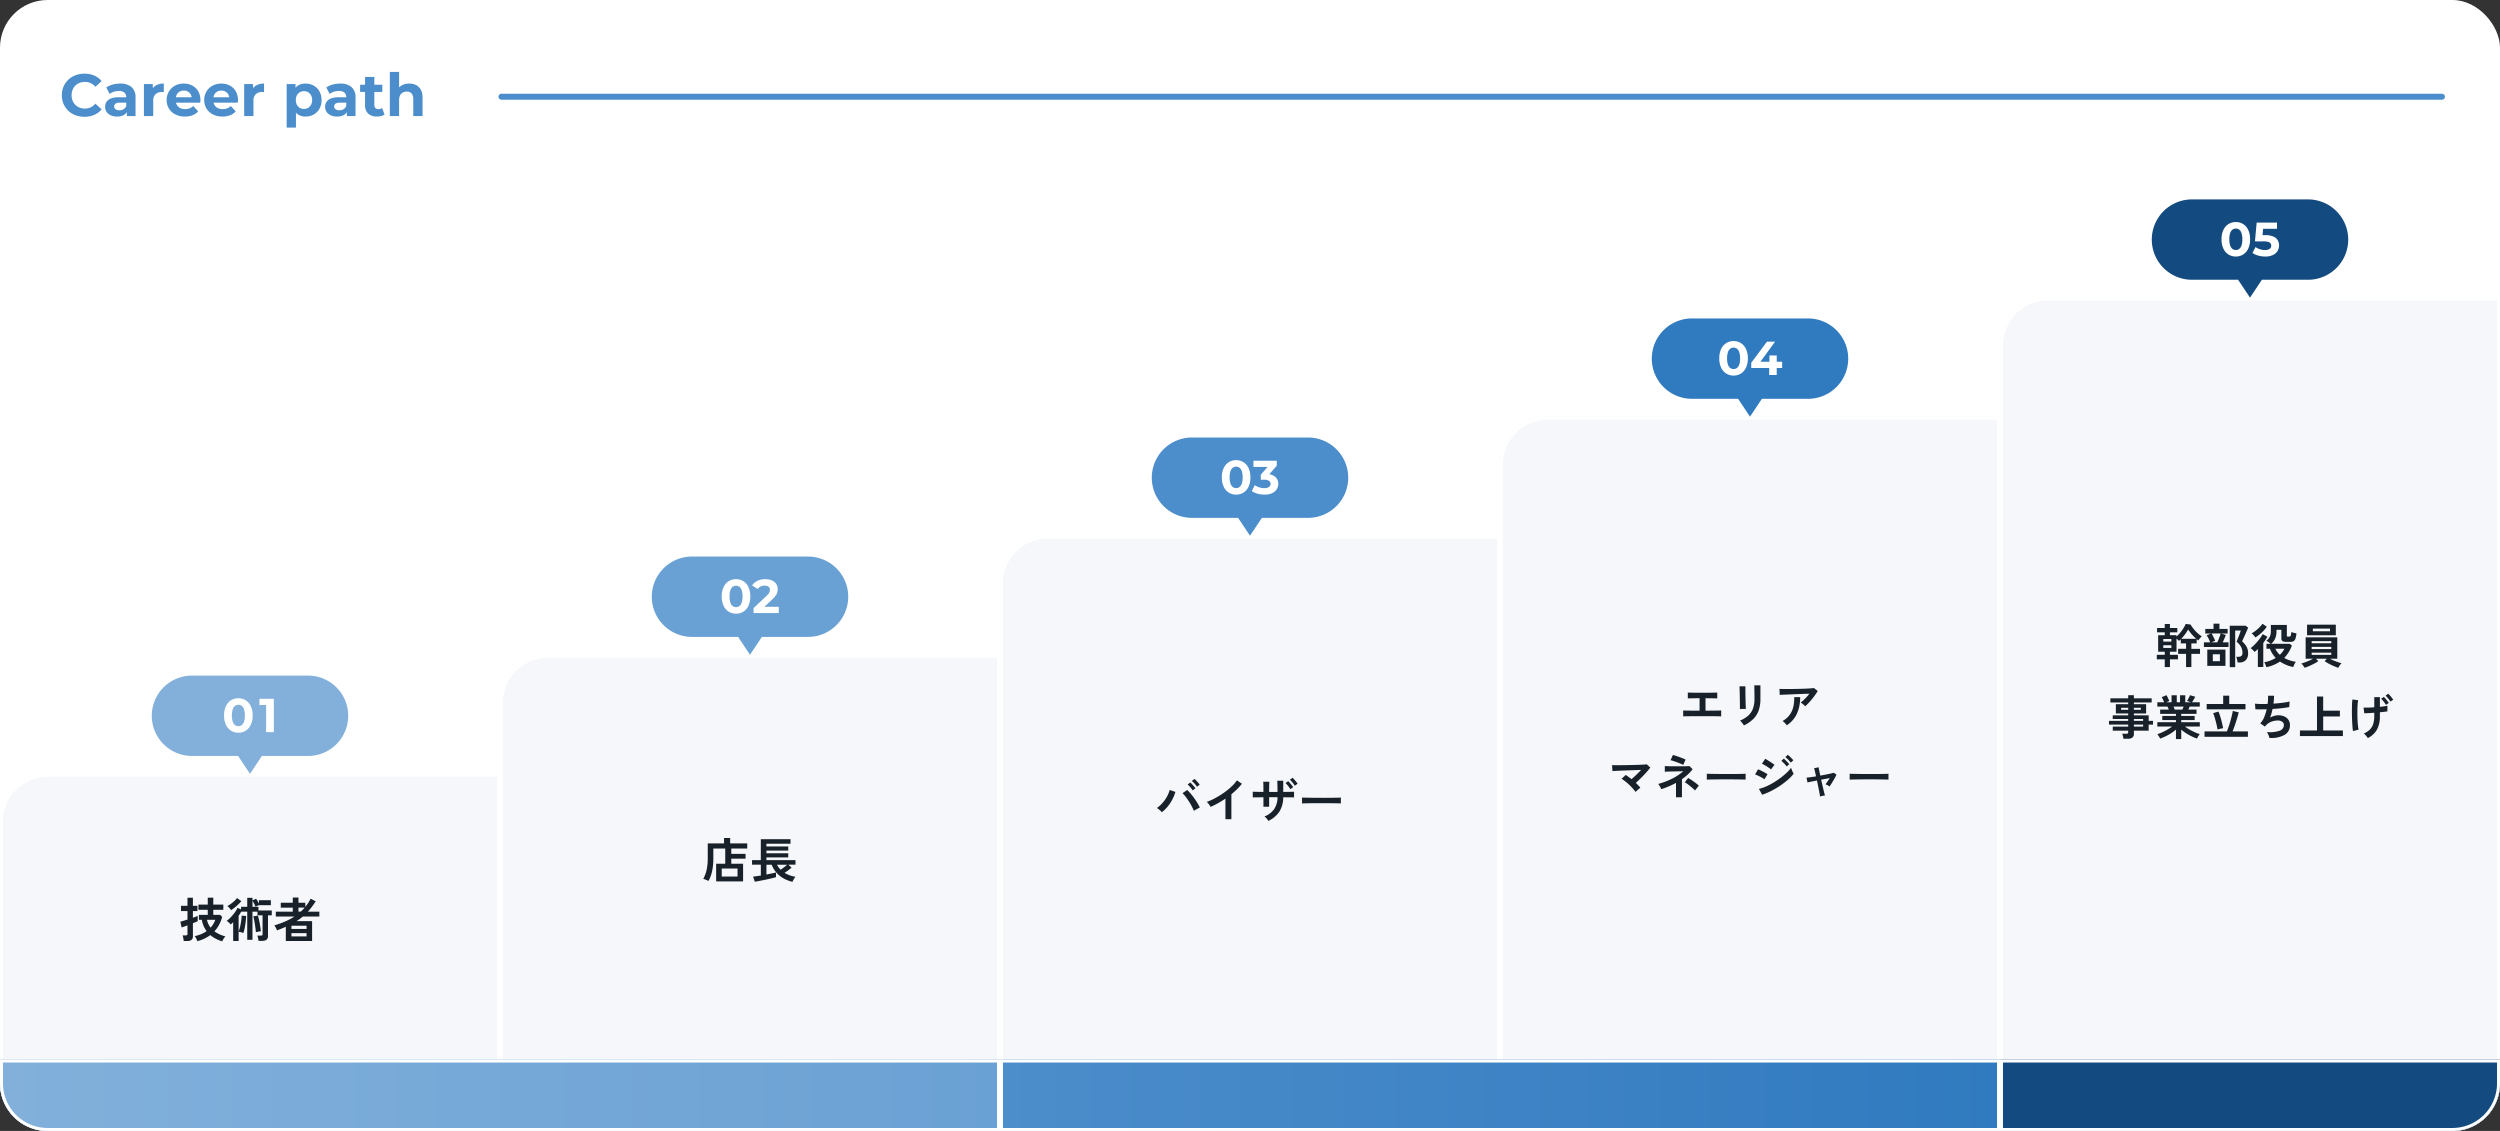
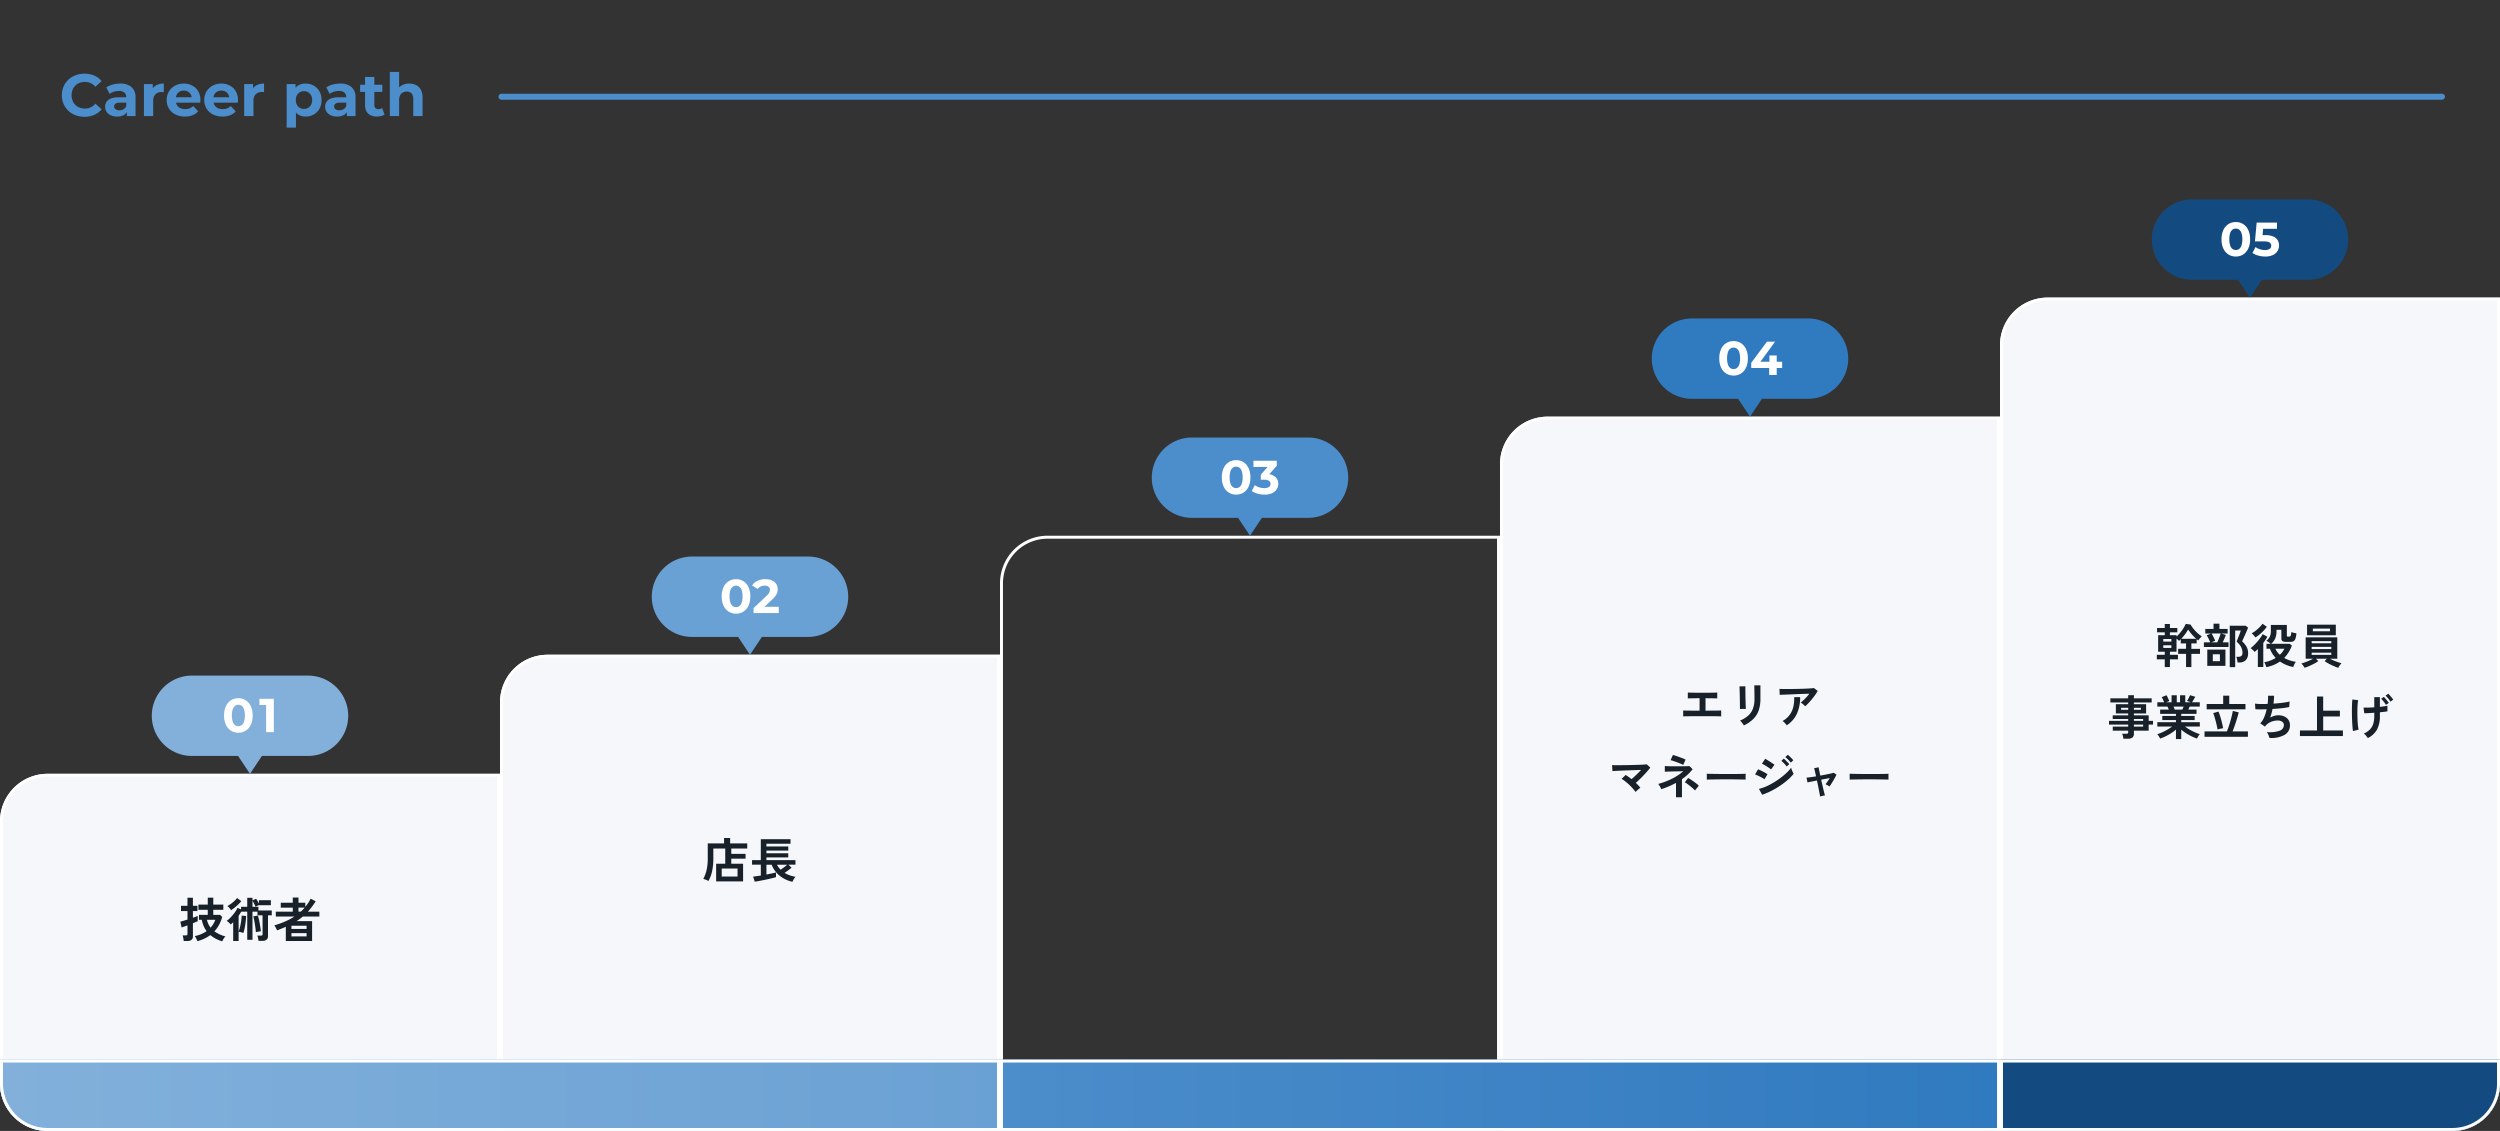
<svg xmlns="http://www.w3.org/2000/svg" width="840" height="380" viewBox="0 0 840 380">
  <rect x="0" y="0" width="840" height="380" fill="#333333" stroke="none" />
  <defs>
    <linearGradient id="a" x2="1" gradientUnits="objectBoundingBox">
      <stop offset="0" stop-color="#4c8dcb" />
      <stop offset="1" stop-color="#307abf" />
    </linearGradient>
    <linearGradient id="b" x2="1" gradientUnits="objectBoundingBox">
      <stop offset="0" stop-color="#82b0db" />
      <stop offset="1" stop-color="#6aa1d4" />
    </linearGradient>
  </defs>
  <g transform="translate(-720 -5879)">
-     <rect width="840" height="380" rx="16" transform="translate(720 5879)" fill="#fff" />
    <path d="M1408 5979h152v264a16 16 0 0 1-16 16h-152v-264a16 16 0 0 1 16-16z" fill="#f5f7fa" />
    <path data-name="bg_step-05 - アウトライン" d="M1408 5980a15 15 0 0 0-15 15v263h151a15 15 0 0 0 15-15v-263h-151m0-1h152v264a16 16 0 0 1-16 16h-152v-264a16 16 0 0 1 16-16z" fill="#fff" />
    <path d="M1240 6019h152v240h-168v-224a16 16 0 0 1 16-16z" fill="#f5f7fa" />
    <path data-name="bg_step-04 - アウトライン" d="M1240 6020a15 15 0 0 0-15 15v223h166v-238h-151m0-1h152v240h-168v-224a16 16 0 0 1 16-16z" fill="#fff" />
-     <path d="M1072 6059h152v200h-168v-184a16 16 0 0 1 16-16z" fill="#f5f7fa" />
    <path data-name="bg_step-03 - アウトライン" d="M1072 6060a15 15 0 0 0-15 15v183h166v-198h-151m0-1h152v200h-168v-184a16 16 0 0 1 16-16z" fill="#fff" />
    <path d="M904 6099h152v160H888v-144a16 16 0 0 1 16-16z" fill="#f5f7fa" />
    <path data-name="bg_step-02 - アウトライン" d="M904 6100a15 15 0 0 0-15 15v143h166v-158H904m0-1h152v160H888v-144a16 16 0 0 1 16-16z" fill="#fff" />
    <path d="M736 6139h152v120H736a16 16 0 0 1-16-16v-88a16 16 0 0 1 16-16z" fill="#f5f7fa" />
    <path data-name="bg_step-01 - アウトライン" d="M736 6140a15 15 0 0 0-15 15v88a15 15 0 0 0 15 15h151v-118H736m0-1h152v120H736a16 16 0 0 1-16-16v-88a16 16 0 0 1 16-16z" fill="#fff" />
    <g opacity=".999">
      <path data-name="bg_step-05-2" d="M1392 6235h168v8a16 16 0 0 1-16 16h-152v-24z" fill="#134b80" />
      <path data-name="bg_step-05-2 - アウトライン" d="M1393 6236v22h151a15 15 0 0 0 15-15v-7h-166m-1-1h168v8a16 16 0 0 1-16 16h-152z" fill="#fff" />
    </g>
    <g opacity=".999">
      <path data-name="bg_step-03-04" transform="translate(1056 6235)" fill="url(#a)" d="M0 0h336v24H0z" />
      <path data-name="bg_step-03-04 - アウトライン" d="M1057 6236v22h334v-22h-334m-1-1h336v24h-336z" fill="#fff" />
    </g>
    <g opacity=".999">
      <path data-name="bg_step-01-02" d="M0 0h336v24H16A16 16 0 0 1 0 8V0z" transform="translate(720 6235)" fill="url(#b)" />
      <path data-name="bg_step-01-02 - アウトライン" d="M721 6236v7a15 15 0 0 0 15 15h319v-22H721m-1-1h336v24H736a16 16 0 0 1-16-16z" fill="#fff" />
    </g>
    <path data-name="パス 531" d="M1447.36 6103.136v-2.608h-2.672v-1.52h2.672v-1.024h-2.224v-5.552h2.224v-.96h-2.592V6090h2.592v-1.328h1.74V6090h2.48v1.472h-2.48v.96h2.208v.468a13.627 13.627 0 0 0 1.252-1.332 13.647 13.647 0 0 0 1.088-1.512 10.167 10.167 0 0 0 .752-1.432l1.632.224a12.2 12.2 0 0 0 1.056 1.52 11.964 11.964 0 0 0 1.312 1.384 9.768 9.768 0 0 0 1.408 1.064 5.531 5.531 0 0 0-.648.664 6.687 6.687 0 0 0-.536.712q-.128-.1-.272-.208t-.272-.224v1.424h-1.78v1.824h2.9v1.7h-2.9v4.432h-1.788v-4.44h-2.656v-1.7h2.656v-1.816h-1.776v-1.392q-.272.272-.592.544a5.213 5.213 0 0 0-.384-.376q-.224-.2-.448-.376v4.4h-2.212v1.024h2.688v1.52h-2.688v2.608zm5.52-9.488h5.072a14.3 14.3 0 0 1-1.5-1.5 14.073 14.073 0 0 1-1.236-1.648 14.1 14.1 0 0 1-1.008 1.568 15.585 15.585 0 0 1-1.328 1.58zm-6.016 3.052h2.72v-.88h-2.72zm0-2.128h2.72v-.864h-2.72zm22.336 8.596v-13.92h5.36l.8.656q-.144.384-.424 1.032t-.6 1.36q-.32.712-.592 1.312t-.416.872a7.358 7.358 0 0 1 1.424 1.672 4.32 4.32 0 0 1 .608 2.348 3.221 3.221 0 0 1-.752 2.28 2.785 2.785 0 0 1-2.144.808h-.656a5.523 5.523 0 0 0-.08-.632q-.064-.36-.152-.7a3.968 3.968 0 0 0-.184-.568h.688q1.392 0 1.392-1.3a4.191 4.191 0 0 0-.5-2.064 6.256 6.256 0 0 0-1.488-1.728q.1-.224.3-.736t.448-1.112q.24-.6.424-1.12a6.3 6.3 0 0 0 .232-.76h-1.864v12.3zm-8.688-6.768v-1.584h2.1q-.128-.368-.336-.816t-.432-.872a5.511 5.511 0 0 0-.4-.664l1.472-.608h-1.94v-1.536h2.768v-1.776h1.984v1.776h2.752v1.536h-2.18l1.568.48q-.16.5-.456 1.192t-.584 1.288h1.952v1.584zm1.136 6.336v-5.472h6.1v5.472zm1.44-7.92h1.936q.192-.416.416-.976t.416-1.1q.192-.536.288-.888h-3.056q.192.3.432.768t.456.92a6.259 6.259 0 0 1 .312.76zm.416 6.352h2.384v-2.336h-2.388zm17.984 2q-.112-.368-.3-.864a3.12 3.12 0 0 0-.416-.784 11.087 11.087 0 0 0 2.064-.568 10.953 10.953 0 0 0 1.808-.888 8.541 8.541 0 0 1-1.144-1.456 9.288 9.288 0 0 1-.808-1.632h-1.156v-1.664h1.408a8.643 8.643 0 0 0-.688-.544 4.186 4.186 0 0 0-.768-.448 4.22 4.22 0 0 0 1.16-1.4 4.4 4.4 0 0 0 .36-1.912v-2.032h5.376v3.584a.372.372 0 0 0 .072.264.5.5 0 0 0 .328.072h.368a.637.637 0 0 0 .384-.1.757.757 0 0 0 .208-.424 9.172 9.172 0 0 0 .156-1.012 4.436 4.436 0 0 0 .8.256q.528.128.9.192a7.35 7.35 0 0 1-.344 1.8 1.511 1.511 0 0 1-.64.84 2.165 2.165 0 0 1-1.048.224h-1.36a2.328 2.328 0 0 1-1.3-.264 1 1 0 0 1-.368-.872v-2.928h-1.64v.544a6.042 6.042 0 0 1-.416 2.32 5.005 5.005 0 0 1-1.36 1.84h6.224l.72.592a11.518 11.518 0 0 1-2.576 4.16 10.451 10.451 0 0 0 1.88.824 12.76 12.76 0 0 0 2.04.488 4.315 4.315 0 0 0-.52.856 9 9 0 0 0-.376.888 12.523 12.523 0 0 1-2.384-.728 11.9 11.9 0 0 1-2.064-1.112 11.826 11.826 0 0 1-2.1 1.136 13.243 13.243 0 0 1-2.48.752zm-2.848-.048v-6.032q-.272.256-.552.5t-.552.472a3.265 3.265 0 0 0-.368-.44q-.24-.248-.5-.488a2.244 2.244 0 0 0-.488-.352 9.672 9.672 0 0 0 1.072-.9q.576-.552 1.144-1.2t1.056-1.328a10.215 10.215 0 0 0 .788-1.272l1.6.848q-.3.544-.648 1.072t-.728 1.04v8.08zm-.816-9.936a7.621 7.621 0 0 0-.568-.712 5.87 5.87 0 0 0-.7-.68 9.662 9.662 0 0 0 1.376-.9 13.23 13.23 0 0 0 1.288-1.144 8.674 8.674 0 0 0 .984-1.168l1.44 1.008a10.067 10.067 0 0 1-1.1 1.352 16.2 16.2 0 0 1-1.336 1.24 13.127 13.127 0 0 1-1.384 1.004zm8.192 5.824a6.522 6.522 0 0 0 1.536-2.032h-3.024a5.037 5.037 0 0 0 .624 1.088 6.575 6.575 0 0 0 .864.944zm19.632 4.384q-.7-.24-1.568-.616t-1.664-.808a11.567 11.567 0 0 1-1.344-.832l.768-.8h-3.664l.768.8a9.883 9.883 0 0 1-1.328.824q-.8.424-1.664.8t-1.6.616q-.112-.192-.3-.472t-.408-.544a3.146 3.146 0 0 0-.408-.424q.48-.128 1.176-.376t1.432-.568a11.233 11.233 0 0 0 1.3-.656h-2.444v-7.2h10.628v7.2h-2.448a13.038 13.038 0 0 0 1.3.624q.728.3 1.424.544t1.16.352a2.918 2.918 0 0 0-.416.448 6.794 6.794 0 0 0-.408.584q-.18.296-.292.504zm-10.48-10.944v-3.548h9.664v3.548zm1.952-1.348h5.76v-.88h-5.76zm-.4 7.936h6.592v-.736h-6.592zm0-1.952h6.592v-.736h-6.592zm0-1.952h6.592v-.7h-6.592zm-63.264 32.084a5.449 5.449 0 0 0-.152-.88 4.839 4.839 0 0 0-.264-.8h1.408a.842.842 0 0 0 .48-.1.5.5 0 0 0 .144-.424v-.5h-5.184v-1.376h5.184v-.672h-6.448v-1.248h6.448v-.64h-5.2v-1.232h5.2v-.624h-4.144v-3.12h4.144v-.576h-5.984v-1.376h5.984v-1.056h1.92v1.056h5.968v1.376h-5.968v.576h4.1v3.12h-4.1v.624h4.96v1.872h1.456v1.248h-1.456v2.048h-4.96v1.024a1.536 1.536 0 0 1-.5 1.28 2.433 2.433 0 0 1-1.528.4zm3.536-4.08h3.1v-.672h-3.1zm0-1.92h3.1v-.64h-3.1zm-4.3-3.712h2.384v-.688h-2.388zm4.3 0h2.336v-.688h-2.336zm14.128 9.824v-3.184a12.753 12.753 0 0 1-1.62 1.216 18.693 18.693 0 0 1-1.86 1.04 15.864 15.864 0 0 1-1.848.768 4.413 4.413 0 0 0-.24-.472q-.16-.28-.352-.56a2.53 2.53 0 0 0-.368-.44 13.908 13.908 0 0 0 1.68-.648q.9-.408 1.768-.912a16.165 16.165 0 0 0 1.56-1.016h-4.976v-1.456h6.256v-.72h-4.592v-1.392h4.592v-.7h-5.312v-1.428h2.912q-.112-.272-.224-.536a3.536 3.536 0 0 0-.24-.472h-3.392v-1.456h2.272q-.16-.416-.376-.912a4.166 4.166 0 0 0-.44-.8l1.616-.656a5.447 5.447 0 0 1 .344.616q.184.376.344.736t.256.6l-1.008.416h1.776v-2.352h1.744v2.352h1.1v-2.352h1.76v2.352h1.888l-1.3-.448a6.249 6.249 0 0 0 .36-.584q.2-.36.384-.736a6.207 6.207 0 0 0 .264-.6l1.76.512q-.144.272-.352.64t-.408.7q-.2.328-.328.52h2.6v1.456h-3.408q-.208.544-.416 1.008h2.736v1.424h-5.132v.7h4.5v1.392h-4.5v.72h6.24v1.456h-4.996a16.677 16.677 0 0 0 1.556 1.016 18.285 18.285 0 0 0 1.76.9 14.722 14.722 0 0 0 1.68.64 3.15 3.15 0 0 0-.352.44q-.192.28-.352.568a4.97 4.97 0 0 0-.24.48 16.875 16.875 0 0 1-1.824-.76 17.382 17.382 0 0 1-1.84-1.032 14.108 14.108 0 0 1-1.632-1.212v3.168zm-.4-9.9h2.544q.112-.224.224-.488t.224-.52h-3.424q.128.256.24.528t.192.476zm10 9.136v-1.812h7.52q.288-.7.6-1.624t.592-1.9q.28-.984.488-1.864t.3-1.488l1.984.48q-.16.688-.408 1.536t-.536 1.744q-.288.9-.576 1.7t-.544 1.416h5.16v1.808zm.72-9.216v-1.812h5.552v-2.784h2.032v2.784h5.456v1.808zm3.66 6.78q-.1-.608-.264-1.344t-.368-1.5q-.2-.768-.416-1.464t-.424-1.208l1.776-.528q.352.848.648 1.824t.528 1.944q.232.968.392 1.832-.24.032-.608.1t-.72.168a4.717 4.717 0 0 0-.544.176zm17.408 2.8a4.008 4.008 0 0 0-.184-.648 7.424 7.424 0 0 0-.312-.736 2.763 2.763 0 0 0-.368-.584 9.583 9.583 0 0 0 4.208-.408 2.052 2.052 0 0 0 1.536-1.928 1.307 1.307 0 0 0-.584-1.12 2.489 2.489 0 0 0-1.48-.416 6.122 6.122 0 0 0-2.112.392 4.968 4.968 0 0 0-1.932 1.32l-.136.168q-.072.088-.152.168l-1.552-1.1a6.2 6.2 0 0 0 1.312-2.036 14.888 14.888 0 0 0 .848-2.688q-2.224.08-3.792 0l-.128-1.888a16.65 16.65 0 0 0 1.824.12q1.12.024 2.416-.024a16.883 16.883 0 0 0 .144-2.752h2.016a20.99 20.99 0 0 1-.192 2.656q1.12-.08 2.16-.192t1.888-.248a10.8 10.8 0 0 0 1.376-.3l-.128 1.888a24.339 24.339 0 0 1-2.448.376q-1.5.168-3.152.264-.16.736-.36 1.472a13.494 13.494 0 0 1-.472 1.424 7.661 7.661 0 0 1 1.384-.568 4.772 4.772 0 0 1 1.352-.2 4.714 4.714 0 0 1 2.024.384 3.3 3.3 0 0 1 1.4 1.144 3.069 3.069 0 0 1 .512 1.784 3.634 3.634 0 0 1-1.776 3.248 9 9 0 0 1-5.136 1.028zm10.272-.608v-1.888h5.728v-11.392h2.08v4.736h5.616v1.952h-5.612v4.7h6.624v1.892zm22.816.672q-.288-.416-.624-.824a3.344 3.344 0 0 0-.752-.68 6.848 6.848 0 0 0 1.992-1.3 4.658 4.658 0 0 0 1.16-1.88 8.633 8.633 0 0 0 .384-2.76v-1.068q-1.056.08-1.976.128t-1.384.048l-.24-1.92a14.092 14.092 0 0 0 1.552.016q.976-.032 2.048-.1v-3.42h1.888v3.268q.8-.08 1.464-.184a9.635 9.635 0 0 0 1.064-.216v1.92q-.368.064-1.04.144t-1.488.16v1.232a9.522 9.522 0 0 1-.952 4.536 7.2 7.2 0 0 1-3.092 2.9zm-4.992-2.352q-.1-.56-.168-1.4t-.12-1.848q-.048-1.008-.064-2.08t-.008-2.08q.008-1.008.048-1.84t.12-1.376l1.936.256a11.766 11.766 0 0 0-.192 1.608q-.064 1-.072 2.184t.032 2.36q.04 1.176.136 2.16a11.779 11.779 0 0 0 .24 1.576zm11.072-8.8a9.789 9.789 0 0 0-1.616-2.048l.912-.64a7.344 7.344 0 0 1 .552.592q.328.384.64.776a6.032 6.032 0 0 1 .472.664zm1.5-1.088a7.38 7.38 0 0 0-.768-1.088 9.689 9.689 0 0 0-.864-.928l.912-.656a8 8 0 0 1 .552.584q.328.376.64.768a6.032 6.032 0 0 1 .472.664z" fill="#182129" />
    <path data-name="合体 11" d="M1472 5973h8l-4 6zm-15.5 0a13.5 13.5 0 0 1-13.5-13.5 13.5 13.5 0 0 1 13.5-13.5h39a13.5 13.5 0 0 1 13.5 13.5 13.5 13.5 0 0 1-13.5 13.5z" fill="#134b80" />
    <path data-name="パス 536" d="M1471.232 5965.192a4.552 4.552 0 0 1-2.464-.68 4.623 4.623 0 0 1-1.712-1.976 7.179 7.179 0 0 1-.624-3.136 7.179 7.179 0 0 1 .624-3.136 4.623 4.623 0 0 1 1.712-1.976 4.552 4.552 0 0 1 2.464-.68 4.541 4.541 0 0 1 2.472.68 4.642 4.642 0 0 1 1.7 1.976 7.179 7.179 0 0 1 .628 3.136 7.179 7.179 0 0 1-.624 3.136 4.642 4.642 0 0 1-1.708 1.976 4.541 4.541 0 0 1-2.468.68zm0-2.192a1.847 1.847 0 0 0 1.144-.368 2.41 2.41 0 0 0 .768-1.168 6.361 6.361 0 0 0 .28-2.064 6.361 6.361 0 0 0-.28-2.064 2.41 2.41 0 0 0-.768-1.168 1.847 1.847 0 0 0-1.144-.368 1.822 1.822 0 0 0-1.132.368 2.41 2.41 0 0 0-.768 1.168 6.361 6.361 0 0 0-.276 2.064 6.361 6.361 0 0 0 .28 2.064 2.41 2.41 0 0 0 .764 1.168 1.822 1.822 0 0 0 1.132.368zm9.868 2.192a8.75 8.75 0 0 1-2.308-.312 6.2 6.2 0 0 1-1.96-.888l1.024-1.984a5.263 5.263 0 0 0 1.48.736 5.5 5.5 0 0 0 1.7.272 2.682 2.682 0 0 0 1.536-.384 1.228 1.228 0 0 0 .56-1.072 1.353 1.353 0 0 0-.224-.768 1.41 1.41 0 0 0-.788-.512 5.625 5.625 0 0 0-1.592-.18h-2.864l.576-6.3h6.832v2.08h-5.9l1.34-1.18-.4 4.5-1.344-1.192h2.368a6.62 6.62 0 0 1 2.68.456 3.143 3.143 0 0 1 1.484 1.236 3.42 3.42 0 0 1 .46 1.78 3.539 3.539 0 0 1-.5 1.832 3.581 3.581 0 0 1-1.524 1.36 5.839 5.839 0 0 1-2.636.52z" fill="#fff" />
    <path data-name="パス 530" d="M1285.552 6119.712v-2q.528.048 1.984.056t3.52.024v-4.192q-.9 0-1.72.016t-1.416.024a7.554 7.554 0 0 0-.816.04v-2q.464.048 1.784.064t3.212.016q1.824 0 3.144-.016t1.752-.064v2q-.352-.032-1.368-.048t-2.572-.032v4.176q1.312 0 2.408-.008t1.84-.024q.744-.016 1.016-.032v2q-.512-.048-2.168-.064t-4.136-.016h-2.08q-1.04 0-1.944.016t-1.544.024q-.64.008-.896.04zm20.384 3.04a4.153 4.153 0 0 0-.328-.528q-.216-.3-.472-.608a4.323 4.323 0 0 0-.48-.5 9.56 9.56 0 0 0 2.72-1.648 5.936 5.936 0 0 0 1.6-2.344 9.273 9.273 0 0 0 .528-3.3v-.736q0-.352-.008-.912t-.016-1.152l-.016-1.072q-.008-.48-.024-.688h2.06v4.56a11.578 11.578 0 0 1-.592 3.9 7.625 7.625 0 0 1-1.824 2.88 11.564 11.564 0 0 1-3.148 2.148zm-1.328-5.536q.016-.144.008-.712t-.016-1.384q-.008-.816-.024-1.712t-.04-1.708l-.04-1.384q-.016-.568-.032-.716h1.984v.736q0 .56.008 1.352t.024 1.656q.016.864.04 1.672t.048 1.392q.024.584.04.792zm21.92-.9a3.227 3.227 0 0 0-.408-.432q-.264-.24-.552-.464a3.768 3.768 0 0 0-.528-.352q.432-.336.944-.816t1.024-1.04q.512-.56.944-1.12-.88.016-2.024.056t-2.352.088q-1.208.048-2.328.1t-1.984.08q-.864.032-1.28.064l-.084-2.016q.528.032 1.448.04t2.064 0q1.144-.008 2.36-.032t2.344-.064q1.128-.04 2.016-.1t1.352-.128l1.264.976a14.066 14.066 0 0 1-.864 1.36q-.512.72-1.1 1.432t-1.168 1.328a13.777 13.777 0 0 1-1.088 1.044zm-6.176 6.384a6.186 6.186 0 0 0-.384-.488q-.24-.28-.512-.544a2.614 2.614 0 0 0-.528-.408 7.285 7.285 0 0 0 2.372-2.028 7.552 7.552 0 0 0 1.248-2.72 12.04 12.04 0 0 0 .3-3.28h2a13.148 13.148 0 0 1-1.1 5.608 9.306 9.306 0 0 1-3.396 3.86zm-50.8 22.4a14.713 14.713 0 0 0-.96-1.192q-.56-.632-1.2-1.24t-1.3-1.12a13.284 13.284 0 0 0-1.232-.864l1.36-1.3q.464.288.976.648t1.008.76q.48-.416 1.048-.944t1.128-1.088q.56-.56 1.04-1.072l-2.04.072-2.3.08q-1.176.04-2.24.088t-1.872.088q-.808.04-1.176.072l-.144-2.016q.544.032 1.48.032t2.1-.008q1.16-.008 2.384-.04l2.348-.056q1.128-.032 2.016-.08t1.352-.1l1.172 1.08q-.384.528-.952 1.184t-1.232 1.36q-.664.7-1.36 1.376t-1.32 1.216q.432.416.824.832a10.164 10.164 0 0 1 .7.816q-.208.144-.512.4t-.6.528a5.951 5.951 0 0 0-.496.488zm13.584 1.78v-4.832a24.657 24.657 0 0 1-2.448 1.184q-1.264.528-2.5.944a5.263 5.263 0 0 0-.432-.888 8 8 0 0 0-.592-.888 24.369 24.369 0 0 0 4.6-1.736 17.613 17.613 0 0 0 3.816-2.52l-1.856.032q-.992.016-1.9.04t-1.576.048q-.664.024-.872.04v-1.904q.256.016.88.04t1.48.032q.856.008 1.776.008t1.768-.008q.848-.008 1.48-.024t.888-.048l1.072 1.056a14.053 14.053 0 0 1-1.64 1.792 17.969 17.969 0 0 1-1.944 1.552v6.08zm2.432-10.88q-.24-.128-.784-.36t-1.216-.48q-.672-.248-1.28-.456a9.286 9.286 0 0 0-.976-.288l.784-1.744a9.15 9.15 0 0 1 .888.256q.584.192 1.256.432t1.248.472a8.232 8.232 0 0 1 .864.392zm3.952 8.592q-.256-.272-.7-.672t-.96-.816q-.52-.416-.992-.76a5.174 5.174 0 0 0-.776-.488l1.12-1.456q.336.176.84.5t1.048.712q.544.384 1 .752a7.08 7.08 0 0 1 .7.624zm3.952-3.632q.016-.224.016-.608v-.768q0-.384-.016-.608.3.016 1.08.032t1.856.032q1.08.016 2.312.024t2.464.008q1.232 0 2.328-.016t1.9-.032q.8-.016 1.136-.048-.016.208-.024.592t0 .776q.008.392.008.6-.4-.016-1.176-.032t-1.808-.032q-1.032-.016-2.192-.016h-2.348q-1.184 0-2.256.016t-1.928.032q-.856.016-1.352.048zm18.608 5.072l-1.088-1.968a13.043 13.043 0 0 0 2.408-.808 22.836 22.836 0 0 0 2.5-1.3 26.539 26.539 0 0 0 2.384-1.6 22.913 22.913 0 0 0 2.048-1.728 12.309 12.309 0 0 0 1.488-1.672 5.121 5.121 0 0 0 .216.688q.152.4.328.768a6.48 6.48 0 0 0 .3.576 15.54 15.54 0 0 1-1.964 2.036 26.717 26.717 0 0 1-2.588 1.976 27.459 27.459 0 0 1-2.952 1.736 22.573 22.573 0 0 1-3.08 1.296zm2.976-8.5a4.425 4.425 0 0 0-.584-.464q-.392-.272-.864-.568t-.9-.536a6.569 6.569 0 0 0-.7-.352l1.092-1.66q.32.16.76.432t.9.568q.456.3.848.568t.616.448zm-2.208 3.312a5.6 5.6 0 0 0-.888-.576q-.584-.32-1.2-.616a9.287 9.287 0 0 0-1.048-.44l.992-1.728q.464.176 1.08.48t1.192.624a9.85 9.85 0 0 1 .912.56zm8.848-5.6a8.945 8.945 0 0 0-.872-1.008 8.11 8.11 0 0 0-.952-.848l.816-.768a5.237 5.237 0 0 1 .616.52q.36.344.712.7a6.534 6.534 0 0 1 .544.616zm-1.36 1.3a8.488 8.488 0 0 0-.864-1.024 9.071 9.071 0 0 0-.944-.864l.816-.768q.24.192.6.544t.712.712a6.532 6.532 0 0 1 .544.616zm11.216 10.1q-.016-.192-.12-.72t-.248-1.28q-.144-.752-.32-1.632t-.368-1.76q-1.072.208-1.944.384t-1.24.272l-.32-1.632q.448-.016 1.312-.136t1.888-.28q-.224-1.04-.4-1.792a8.139 8.139 0 0 0-.256-.944l1.52-.32q.016.176.176.96t.384 1.84q.992-.176 1.92-.36t1.616-.344q.688-.16.96-.256l.96.64q-.272.576-.688 1.312t-.856 1.448q-.44.712-.824 1.224a3.5 3.5 0 0 0-.672-.432q-.432-.224-.656-.336.288-.352.688-.936t.752-1.128q-1.312.224-2.9.544.192.9.4 1.784l.384 1.636q.176.752.312 1.256t.184.632a5.136 5.136 0 0 0-.872.128 4.981 4.981 0 0 0-.772.224zm9.92-5.68q.016-.224.016-.608v-.768q0-.384-.016-.608.3.016 1.08.032t1.856.032q1.08.016 2.312.024t2.464.008q1.232 0 2.328-.016t1.9-.032q.8-.016 1.136-.048-.016.208-.024.592t0 .776q.008.392.008.6-.4-.016-1.176-.032t-1.808-.032q-1.032-.016-2.192-.016h-2.344q-1.184 0-2.256.016t-1.928.032q-.86.012-1.356.044z" fill="#182129" />
    <path data-name="合体 11" d="M1304 6013h8l-4 6zm-15.5 0a13.5 13.5 0 0 1-13.5-13.5 13.5 13.5 0 0 1 13.5-13.5h39a13.5 13.5 0 0 1 13.5 13.5 13.5 13.5 0 0 1-13.5 13.5z" fill="#307abf" />
    <path data-name="パス 535" d="M1302.48 6005.192a4.552 4.552 0 0 1-2.464-.68 4.623 4.623 0 0 1-1.716-1.976 7.179 7.179 0 0 1-.62-3.136 7.179 7.179 0 0 1 .62-3.136 4.623 4.623 0 0 1 1.712-1.976 4.552 4.552 0 0 1 2.464-.68 4.541 4.541 0 0 1 2.472.68 4.642 4.642 0 0 1 1.7 1.976 7.179 7.179 0 0 1 .632 3.136 7.179 7.179 0 0 1-.624 3.136 4.642 4.642 0 0 1-1.7 1.976 4.541 4.541 0 0 1-2.476.68zm0-2.192a1.847 1.847 0 0 0 1.144-.368 2.41 2.41 0 0 0 .768-1.168 6.361 6.361 0 0 0 .28-2.064 6.361 6.361 0 0 0-.28-2.064 2.41 2.41 0 0 0-.768-1.168 1.847 1.847 0 0 0-1.144-.368 1.822 1.822 0 0 0-1.128.368 2.41 2.41 0 0 0-.768 1.168 6.361 6.361 0 0 0-.284 2.064 6.361 6.361 0 0 0 .28 2.064 2.41 2.41 0 0 0 .768 1.168 1.822 1.822 0 0 0 1.132.368zm5.936-.352v-1.748l5.284-7.1h2.72l-5.172 7.1-1.264-.364h8.816v2.112zm6.032 2.352v-2.352l.08-2.112v-2.1h2.448V6005z" fill="#fff" />
-     <path data-name="パス 529" d="M1110.384 6151.9a7.276 7.276 0 0 0-.76-.744 7.551 7.551 0 0 0-.9-.68 10.505 10.505 0 0 0 1.936-1.752 11.887 11.887 0 0 0 1.488-2.144 9.353 9.353 0 0 0 .864-2.152l1.92.656a13.4 13.4 0 0 1-1 2.5 13.714 13.714 0 0 1-1.544 2.36 11.929 11.929 0 0 1-2.004 1.956zm10.752-.448a15.082 15.082 0 0 0-.712-1.544q-.44-.84-.976-1.672t-1.088-1.548a8.763 8.763 0 0 0-1.048-1.168l1.568-1.088a12.008 12.008 0 0 1 1.16 1.2q.6.7 1.184 1.512t1.076 1.624a17.636 17.636 0 0 1 .84 1.568q-.4.192-.968.5a10.769 10.769 0 0 0-1.036.62zm-.384-6.88a7.692 7.692 0 0 0-.808-1.064 8.963 8.963 0 0 0-.9-.9l.88-.7a5.375 5.375 0 0 1 .576.56q.336.368.664.744a5.942 5.942 0 0 1 .5.648zm1.44-1.216a7.038 7.038 0 0 0-.808-1.048 10.219 10.219 0 0 0-.92-.9l.88-.7a5.865 5.865 0 0 1 .584.56q.344.368.672.744a7.326 7.326 0 0 1 .5.632zm9.552 10.9v-6.928q-1.216.832-2.488 1.544a27.66 27.66 0 0 1-2.488 1.24 5.612 5.612 0 0 0-.352-.56q-.224-.32-.472-.624a2.733 2.733 0 0 0-.488-.48 20.975 20.975 0 0 0 2.88-1.3 27.92 27.92 0 0 0 2.872-1.776 24.12 24.12 0 0 0 2.536-2.048 12.8 12.8 0 0 0 1.872-2.124l1.664 1.136a16.259 16.259 0 0 1-1.592 1.8 25.522 25.522 0 0 1-1.944 1.72v8.4zm14.432.56a7.494 7.494 0 0 0-.576-.784 3.74 3.74 0 0 0-.736-.7 7.244 7.244 0 0 0 3.256-2.472 7.238 7.238 0 0 0 1.128-3.992h-2.816v3.2h-1.92v-3.188q-1.216.016-2.2.024t-1.384.04v-1.92q.192 0 .712.016t1.272.024q.752.008 1.6.024 0-1.36-.016-2.208t-.064-1.216h2.08q-.032.352-.056 1.232t-.024 2.204h2.816q0-.56-.016-1.288t-.032-1.404q-.016-.68-.048-1.08h2.016v3.76q1.2-.016 2.192-.032t1.44-.032v1.92q-.416-.032-1.416-.04t-2.216-.024a9.052 9.052 0 0 1-1.312 4.848 8.937 8.937 0 0 1-3.68 3.088zm7.376-10.656a8.437 8.437 0 0 0-.76-1.1 8.394 8.394 0 0 0-.856-.944l.9-.656a8 8 0 0 1 .552.584q.328.376.64.776a6.551 6.551 0 0 1 .472.672zm1.488-1.152a7.38 7.38 0 0 0-.768-1.088 9.688 9.688 0 0 0-.864-.928l.9-.672a8 8 0 0 1 .552.584q.328.376.648.768a5.585 5.585 0 0 1 .48.664zm2.432 5.952q.016-.224.016-.608v-.768q0-.384-.016-.608.3.016 1.08.032t1.856.032q1.08.016 2.312.024t2.464.008q1.232 0 2.328-.016t1.9-.032q.8-.016 1.136-.048-.016.208-.024.592t0 .776q.008.392.008.6-.4-.016-1.176-.032t-1.808-.032q-1.032-.016-2.192-.016h-2.348q-1.184 0-2.256.016t-1.928.032q-.856.016-1.352.048z" fill="#182129" />
    <path data-name="合体 11" d="M1136 6053h8l-4 6zm-15.5 0a13.5 13.5 0 0 1-13.5-13.5 13.5 13.5 0 0 1 13.5-13.5h39a13.5 13.5 0 0 1 13.5 13.5 13.5 13.5 0 0 1-13.5 13.5z" fill="#4c8dcb" />
    <path data-name="パス 534" d="M1135.336 6045.192a4.552 4.552 0 0 1-2.464-.68 4.623 4.623 0 0 1-1.712-1.976 7.179 7.179 0 0 1-.624-3.136 7.179 7.179 0 0 1 .624-3.136 4.623 4.623 0 0 1 1.712-1.976 4.552 4.552 0 0 1 2.464-.68 4.541 4.541 0 0 1 2.472.68 4.642 4.642 0 0 1 1.7 1.976 7.179 7.179 0 0 1 .628 3.136 7.179 7.179 0 0 1-.624 3.136 4.642 4.642 0 0 1-1.7 1.976 4.541 4.541 0 0 1-2.476.68zm0-2.192a1.847 1.847 0 0 0 1.144-.368 2.41 2.41 0 0 0 .768-1.168 6.361 6.361 0 0 0 .28-2.064 6.361 6.361 0 0 0-.28-2.064 2.41 2.41 0 0 0-.768-1.168 1.847 1.847 0 0 0-1.144-.368 1.822 1.822 0 0 0-1.128.368 2.41 2.41 0 0 0-.768 1.168 6.361 6.361 0 0 0-.28 2.064 6.361 6.361 0 0 0 .28 2.064 2.41 2.41 0 0 0 .768 1.168 1.822 1.822 0 0 0 1.128.368zm9.536 2.192a8.839 8.839 0 0 1-2.32-.312 5.99 5.99 0 0 1-1.952-.888l1.008-1.984a5.241 5.241 0 0 0 1.492.736 5.575 5.575 0 0 0 1.712.272 2.682 2.682 0 0 0 1.536-.384 1.213 1.213 0 0 0 .552-1.056 1.187 1.187 0 0 0-.5-1.008 2.722 2.722 0 0 0-1.6-.368h-1.176v-1.712l3.12-3.536.288.928h-5.872v-2.08h7.84v1.68l-3.1 3.536-1.316-.752h.752a4.6 4.6 0 0 1 3.12.928 3.029 3.029 0 0 1 1.056 2.384 3.37 3.37 0 0 1-.5 1.768 3.578 3.578 0 0 1-1.512 1.336 5.865 5.865 0 0 1-2.628.512z" fill="#fff" />
    <path data-name="パス 528" d="M960.624 6175.152v-5.936h3.056v-5.1h-4v3.324a20.084 20.084 0 0 1-.408 4.256 11.454 11.454 0 0 1-1.24 3.312 9.172 9.172 0 0 0-.832-.392 6.282 6.282 0 0 0-.9-.312 11.957 11.957 0 0 0 1.128-3.04 17.4 17.4 0 0 0 .376-3.84v-5.04h5.476v-1.808h2.048v1.808h5.744v1.728h-5.36v1.776h4.8v1.632h-4.8v1.7h3.968v5.936zm1.876-1.632h5.312v-2.688H962.5zm23.772 1.78a11.356 11.356 0 0 1-2.936-1.128 9.315 9.315 0 0 1-2.408-1.912 8.714 8.714 0 0 1-1.648-2.72h-1.76v3.3q.992-.192 1.864-.376t1.352-.328v1.584q-.448.144-1.176.32t-1.584.368q-.856.192-1.7.36t-1.552.3q-.7.128-1.12.176l-.56-1.712q.368-.032 1.064-.128t1.528-.224v-3.644h-2.948V6168h2.944v-7.024h9.984v1.524h-8.1v.912h7.344v1.388h-7.34v.9h7.328v1.392h-7.328v.908h9.76v1.536h-2.368l1.056.992q-.432.384-1.088.872t-1.264.872a8.693 8.693 0 0 0 1.752.84 11.3 11.3 0 0 0 1.912.488 3.742 3.742 0 0 0-.376.5q-.2.312-.376.632a3.485 3.485 0 0 0-.256.568zm-3.984-4.08q.32-.208.72-.5t.8-.608q.4-.312.688-.568h-3.44a6.9 6.9 0 0 0 1.232 1.672z" fill="#182129" />
    <path data-name="合体 11" d="M968 6093h8l-4 6zm-15.5 0a13.5 13.5 0 0 1-13.5-13.5 13.5 13.5 0 0 1 13.5-13.5h39a13.5 13.5 0 0 1 13.5 13.5 13.5 13.5 0 0 1-13.5 13.5z" fill="#6aa1d4" />
    <path data-name="パス 533" d="M967.3 6085.192a4.552 4.552 0 0 1-2.46-.68 4.623 4.623 0 0 1-1.712-1.976 7.179 7.179 0 0 1-.628-3.136 7.179 7.179 0 0 1 .624-3.136 4.623 4.623 0 0 1 1.716-1.976 4.552 4.552 0 0 1 2.464-.68 4.541 4.541 0 0 1 2.472.68 4.642 4.642 0 0 1 1.704 1.976 7.179 7.179 0 0 1 .62 3.136 7.179 7.179 0 0 1-.62 3.136 4.642 4.642 0 0 1-1.7 1.976 4.541 4.541 0 0 1-2.48.68zm0-2.192a1.847 1.847 0 0 0 1.144-.368 2.41 2.41 0 0 0 .768-1.168 6.361 6.361 0 0 0 .288-2.064 6.361 6.361 0 0 0-.28-2.064 2.41 2.41 0 0 0-.768-1.168 1.847 1.847 0 0 0-1.152-.368 1.822 1.822 0 0 0-1.128.368 2.41 2.41 0 0 0-.768 1.168 6.361 6.361 0 0 0-.276 2.064 6.361 6.361 0 0 0 .28 2.064 2.41 2.41 0 0 0 .768 1.168 1.822 1.822 0 0 0 1.124.368zm5.9 2v-1.68l4.32-4.08a4.535 4.535 0 0 0 .752-.832 2.572 2.572 0 0 0 .328-.672 2.026 2.026 0 0 0 .088-.56 1.238 1.238 0 0 0-.448-1.032 2.122 2.122 0 0 0-1.34-.36 3.121 3.121 0 0 0-1.3.272 2.536 2.536 0 0 0-1.016.844l-1.884-1.212a4.416 4.416 0 0 1 1.792-1.52 6 6 0 0 1 2.656-.56 5.428 5.428 0 0 1 2.184.408 3.39 3.39 0 0 1 1.452 1.144 2.971 2.971 0 0 1 .516 1.76 4.375 4.375 0 0 1-.132 1.08 3.565 3.565 0 0 1-.544 1.128 8.607 8.607 0 0 1-1.192 1.328l-3.584 3.376-.5-.944h6.32V6085z" fill="#fff" />
    <path data-name="パス 527" d="M794.656 6195.3a13.937 13.937 0 0 1-2.12-.872 9.687 9.687 0 0 1-1.864-1.24 12.046 12.046 0 0 1-1.992 1.184 14.437 14.437 0 0 1-2.36.864 6.715 6.715 0 0 0-.368-.864 5.754 5.754 0 0 0-.512-.848 10.426 10.426 0 0 0 3.984-1.664 7.966 7.966 0 0 1-1-1.712 9.546 9.546 0 0 1-.616-2.1h-.96v-1.648h2.96v-1.7h-3.136v-1.756h3.136v-2.32h1.856v2.32h3.376v1.756h-3.376v1.7h2.3l.688.7a12.587 12.587 0 0 1-1.052 2.652 10.571 10.571 0 0 1-1.568 2.184 11.779 11.779 0 0 0 3.728 1.712 3.325 3.325 0 0 0-.688.856q-.288.504-.416.796zm-12.928-.128a6.019 6.019 0 0 0-.08-.608q-.064-.368-.136-.728a2.284 2.284 0 0 0-.168-.552h1.056a.766.766 0 0 0 .456-.1.492.492 0 0 0 .136-.408v-2.856q-.672.256-1.208.448t-.76.256l-.432-1.952q.384-.08 1.024-.272l1.376-.416v-2.864h-2.176v-1.76h2.176v-2.72h1.824v2.72h1.52v1.76h-1.52v2.24q.56-.192.992-.36t.624-.264v1.776q-.176.1-.616.28t-1 .408v4.384a1.453 1.453 0 0 1-.472 1.208 2.274 2.274 0 0 1-1.432.376zm9.024-4.48a7.461 7.461 0 0 0 1.584-2.64h-2.8a6.616 6.616 0 0 0 1.216 2.636zm7.6 4.48v-6.3q-.208.208-.416.392t-.416.36a7.479 7.479 0 0 0-.632-.656 3.056 3.056 0 0 0-.744-.544 8.229 8.229 0 0 0 1.056-.88 14.574 14.574 0 0 0 1.056-1.144 14.19 14.19 0 0 0 .92-1.232 7.193 7.193 0 0 0 .632-1.144l1.184.544v-.888h2.08v-3.024h1.76v.88l1.2-.544a4.681 4.681 0 0 1 .5.728q.272.472.48.888v-1.136h4v1.68h-4v-.032q-.256.1-.584.248t-.552.28q-.1-.24-.28-.6t-.384-.736a6.6 6.6 0 0 0-.376-.632v2h2v1.232h4.48v1.632h-1.268v6.976q0 1.616-1.968 1.616h-1.216a7.572 7.572 0 0 0-.152-.92 5.1 5.1 0 0 0-.248-.856h1.152a.806.806 0 0 0 .464-.1.477.477 0 0 0 .144-.408v-6.3h-1.712v-1.224h-1.68v9.456h-1.76v-9.456h-2.016q-.208.352-.424.7t-.456.68V6192a8.214 8.214 0 0 0 .336-.984q.176-.616.32-1.368t.248-1.528a13.4 13.4 0 0 0 .12-1.464l1.5.112q-.032.944-.168 2.032t-.332 2.072a10.926 10.926 0 0 1-.44 1.624 5.724 5.724 0 0 0-.792-.264 5.069 5.069 0 0 0-.792-.152v3.088zm7.616-2.944q-.016-.464-.112-1.2t-.224-1.536q-.128-.8-.264-1.5a10.07 10.07 0 0 0-.264-1.1l1.536-.256q.16.464.32 1.144t.3 1.44q.136.76.24 1.464t.152 1.216a4.872 4.872 0 0 0-.536.08q-.328.064-.64.128a4.524 4.524 0 0 0-.508.116zm-8.336-7.412a4.418 4.418 0 0 0-.568-.768 3.56 3.56 0 0 0-.68-.608 11.237 11.237 0 0 0 1.264-.8 11.259 11.259 0 0 0 1.168-.968 6.529 6.529 0 0 0 .832-.936l1.44 1.056a14.543 14.543 0 0 1-1 1.064q-.584.568-1.224 1.08a12.828 12.828 0 0 1-1.232.88zm18.4 10.352v-4.768q-1.36.608-2.96 1.216a3.781 3.781 0 0 0-.224-.56q-.16-.336-.344-.648a4 4 0 0 0-.328-.488 29.535 29.535 0 0 0 3.584-1.28 21.549 21.549 0 0 0 3.152-1.68h-6.24v-1.648h5.7v-1.344h-4.036v-1.648h4.032v-1.744h1.92v1.744h2.3v1.38a13.842 13.842 0 0 0 1.78-2.74l1.7.88a25.151 25.151 0 0 1-2.608 3.472h3.84v1.648h-5.556q-.5.416-1.016.8t-1.08.736h5.216v6.672zm1.888-1.536h5.088v-1.1h-5.088zm0-2.5h5.088v-1.084h-5.088zm2.368-5.824h.768q.352-.32.68-.656t.632-.688h-2.08z" fill="#182129" />
    <path data-name="合体 12" d="M800 6133h8l-4 6zm-15.5 0a13.5 13.5 0 0 1-13.5-13.5 13.5 13.5 0 0 1 13.5-13.5h39a13.5 13.5 0 0 1 13.5 13.5 13.5 13.5 0 0 1-13.5 13.5z" fill="#82b0db" />
    <path data-name="パス 532" d="M800.088 6125.192a4.552 4.552 0 0 1-2.464-.68 4.623 4.623 0 0 1-1.712-1.976 7.179 7.179 0 0 1-.624-3.136 7.179 7.179 0 0 1 .624-3.136 4.623 4.623 0 0 1 1.712-1.976 4.552 4.552 0 0 1 2.464-.68 4.541 4.541 0 0 1 2.472.68 4.642 4.642 0 0 1 1.7 1.976 7.179 7.179 0 0 1 .628 3.136 7.179 7.179 0 0 1-.624 3.136 4.642 4.642 0 0 1-1.704 1.976 4.541 4.541 0 0 1-2.472.68zm0-2.192a1.847 1.847 0 0 0 1.144-.368 2.41 2.41 0 0 0 .768-1.168 6.361 6.361 0 0 0 .28-2.064 6.361 6.361 0 0 0-.28-2.064 2.41 2.41 0 0 0-.768-1.168 1.847 1.847 0 0 0-1.144-.368 1.822 1.822 0 0 0-1.128.368 2.41 2.41 0 0 0-.768 1.168 6.361 6.361 0 0 0-.28 2.064 6.361 6.361 0 0 0 .28 2.064 2.41 2.41 0 0 0 .768 1.168 1.822 1.822 0 0 0 1.128.368zm9.328 2v-10.24l1.12 1.12h-3.36v-2.08h4.832v11.2z" fill="#fff" />
    <path d="M1540.5 5912.5h-652a1 1 0 0 1-1-1 1 1 0 0 1 1-1h652a1 1 0 0 1 1 1 1 1 0 0 1-1 1z" fill="#4c8dcb" />
    <path data-name="パス 537" d="M748.36 5918.24a8.379 8.379 0 0 1-3.01-.53 7.07 7.07 0 0 1-2.41-1.51 7.007 7.007 0 0 1-1.59-2.3 7.238 7.238 0 0 1-.57-2.9 7.238 7.238 0 0 1 .57-2.9 6.936 6.936 0 0 1 1.6-2.3 7.2 7.2 0 0 1 2.41-1.51 8.356 8.356 0 0 1 3.02-.53 8.272 8.272 0 0 1 3.29.63 6.41 6.41 0 0 1 2.47 1.85l-2.08 1.92a4.868 4.868 0 0 0-1.6-1.23 4.49 4.49 0 0 0-1.92-.41 4.911 4.911 0 0 0-1.8.32 4.08 4.08 0 0 0-1.42.92 4.2 4.2 0 0 0-.93 1.42 4.834 4.834 0 0 0-.33 1.82 4.834 4.834 0 0 0 .33 1.82 4.2 4.2 0 0 0 .93 1.42 4.08 4.08 0 0 0 1.42.92 4.911 4.911 0 0 0 1.8.32 4.49 4.49 0 0 0 1.92-.41 4.762 4.762 0 0 0 1.6-1.25l2.08 1.92a6.5 6.5 0 0 1-2.47 1.86 8.212 8.212 0 0 1-3.31.64zm14.26-.24v-2.1l-.2-.46v-3.76a2.012 2.012 0 0 0-.61-1.56 2.691 2.691 0 0 0-1.87-.56 5.431 5.431 0 0 0-1.69.27 4.471 4.471 0 0 0-1.41.73l-1.12-2.18a6.747 6.747 0 0 1 2.12-.96 9.488 9.488 0 0 1 2.52-.34 5.711 5.711 0 0 1 3.82 1.16 4.5 4.5 0 0 1 1.36 3.62v6.14zm-3.28.16a4.973 4.973 0 0 1-2.16-.43 3.281 3.281 0 0 1-1.38-1.17 2.985 2.985 0 0 1-.48-1.66 3 3 0 0 1 .47-1.68 3.078 3.078 0 0 1 1.49-1.13 7.237 7.237 0 0 1 2.66-.41h2.86v1.82h-2.52a2.345 2.345 0 0 0-1.51.36 1.148 1.148 0 0 0-.41.9 1.122 1.122 0 0 0 .47.95 2.117 2.117 0 0 0 1.29.35 2.679 2.679 0 0 0 1.4-.37 2.12 2.12 0 0 0 .9-1.09l.48 1.44a2.785 2.785 0 0 1-1.24 1.58 4.459 4.459 0 0 1-2.32.54zm9.02-.16v-10.76h2.98v3.04l-.42-.88a3.457 3.457 0 0 1 1.54-1.73 5.235 5.235 0 0 1 2.58-.59v2.88q-.2-.02-.36-.03t-.34-.01a2.929 2.929 0 0 0-2.07.73 2.951 2.951 0 0 0-.79 2.27v5.08zm13.78.16a6.927 6.927 0 0 1-3.23-.72 5.308 5.308 0 0 1-2.15-1.97 5.376 5.376 0 0 1-.76-2.85 5.469 5.469 0 0 1 .75-2.87 5.317 5.317 0 0 1 2.05-1.96 6.032 6.032 0 0 1 2.94-.71 6.013 6.013 0 0 1 2.85.67 5.016 5.016 0 0 1 2.01 1.92 5.766 5.766 0 0 1 .74 2.99q0 .18-.02.41t-.04.43h-8.74v-1.82h7.1l-1.2.54a2.99 2.99 0 0 0-.34-1.46 2.482 2.482 0 0 0-.94-.97 2.728 2.728 0 0 0-1.4-.35 2.783 2.783 0 0 0-1.41.35 2.445 2.445 0 0 0-.95.98 3.093 3.093 0 0 0-.34 1.49v.48a3.025 3.025 0 0 0 .39 1.55 2.545 2.545 0 0 0 1.1 1.02 3.736 3.736 0 0 0 1.67.35 4.047 4.047 0 0 0 1.51-.26 3.678 3.678 0 0 0 1.19-.78l1.66 1.8a4.836 4.836 0 0 1-1.86 1.29 6.882 6.882 0 0 1-2.58.45zm12.62 0a6.927 6.927 0 0 1-3.23-.72 5.308 5.308 0 0 1-2.15-1.97 5.376 5.376 0 0 1-.76-2.85 5.469 5.469 0 0 1 .75-2.87 5.317 5.317 0 0 1 2.05-1.96 6.032 6.032 0 0 1 2.94-.71 6.013 6.013 0 0 1 2.85.67 5.016 5.016 0 0 1 2.01 1.92 5.766 5.766 0 0 1 .74 2.99q0 .18-.02.41t-.04.43h-8.74v-1.82h7.1l-1.2.54a2.99 2.99 0 0 0-.34-1.46 2.482 2.482 0 0 0-.94-.97 2.728 2.728 0 0 0-1.4-.35 2.783 2.783 0 0 0-1.41.35 2.445 2.445 0 0 0-.95.98 3.093 3.093 0 0 0-.34 1.49v.48a3.025 3.025 0 0 0 .39 1.55 2.545 2.545 0 0 0 1.1 1.02 3.736 3.736 0 0 0 1.67.35 4.047 4.047 0 0 0 1.51-.26 3.678 3.678 0 0 0 1.19-.78l1.66 1.8a4.836 4.836 0 0 1-1.86 1.29 6.882 6.882 0 0 1-2.58.45zm7.28-.16v-10.76h2.98v3.04l-.42-.88a3.457 3.457 0 0 1 1.54-1.73 5.235 5.235 0 0 1 2.58-.59v2.88q-.2-.02-.36-.03t-.34-.01a2.929 2.929 0 0 0-2.07.73 2.951 2.951 0 0 0-.79 2.27v5.08zm20.64.16a4.607 4.607 0 0 1-2.38-.6 3.992 3.992 0 0 1-1.59-1.83 7.407 7.407 0 0 1-.57-3.11 7.753 7.753 0 0 1 .54-3.12 3.833 3.833 0 0 1 1.56-1.82 4.729 4.729 0 0 1 2.44-.6 5.412 5.412 0 0 1 2.73.69 5.084 5.084 0 0 1 1.92 1.93 5.777 5.777 0 0 1 .71 2.92 5.818 5.818 0 0 1-.71 2.94 5.012 5.012 0 0 1-1.92 1.92 5.475 5.475 0 0 1-2.73.68zm-6.36 3.72v-14.64h2.98v2.2l-.06 3.2.2 3.18v6.06zm5.82-6.28a2.683 2.683 0 0 0 1.39-.36 2.655 2.655 0 0 0 .98-1.03 3.24 3.24 0 0 0 .37-1.59 3.226 3.226 0 0 0-.37-1.6 2.673 2.673 0 0 0-.98-1.02 2.683 2.683 0 0 0-1.39-.36 2.737 2.737 0 0 0-1.4.36 2.579 2.579 0 0 0-.98 1.02 3.3 3.3 0 0 0-.36 1.6 3.313 3.313 0 0 0 .36 1.59 2.563 2.563 0 0 0 .98 1.03 2.737 2.737 0 0 0 1.4.36zm14.4 2.4v-2.1l-.2-.46v-3.76a2.012 2.012 0 0 0-.61-1.56 2.691 2.691 0 0 0-1.87-.56 5.431 5.431 0 0 0-1.69.27 4.471 4.471 0 0 0-1.41.73l-1.12-2.18a6.747 6.747 0 0 1 2.12-.96 9.488 9.488 0 0 1 2.52-.34 5.711 5.711 0 0 1 3.82 1.16 4.5 4.5 0 0 1 1.36 3.62v6.14zm-3.28.16a4.973 4.973 0 0 1-2.16-.43 3.281 3.281 0 0 1-1.38-1.17 2.985 2.985 0 0 1-.48-1.66 3 3 0 0 1 .47-1.68 3.077 3.077 0 0 1 1.49-1.13 7.237 7.237 0 0 1 2.66-.41h2.86v1.82h-2.52a2.345 2.345 0 0 0-1.51.36 1.148 1.148 0 0 0-.41.9 1.122 1.122 0 0 0 .47.95 2.117 2.117 0 0 0 1.29.35 2.679 2.679 0 0 0 1.4-.37 2.12 2.12 0 0 0 .9-1.09l.48 1.44a2.785 2.785 0 0 1-1.24 1.58 4.459 4.459 0 0 1-2.32.54zm13.42 0a4.223 4.223 0 0 1-2.96-.97 3.724 3.724 0 0 1-1.06-2.89v-9.44h3.12v9.4a1.444 1.444 0 0 0 .36 1.05 1.3 1.3 0 0 0 .98.37 2.005 2.005 0 0 0 1.26-.4l.84 2.2a3.428 3.428 0 0 1-1.15.51 5.63 5.63 0 0 1-1.39.17zm-5.68-8.28v-2.4h7.46v2.4zm16.52-2.8a5.01 5.01 0 0 1 2.29.51 3.7 3.7 0 0 1 1.59 1.56 5.527 5.527 0 0 1 .58 2.69v6.16h-3.12v-5.68a2.765 2.765 0 0 0-.57-1.92 2.077 2.077 0 0 0-1.61-.62 2.816 2.816 0 0 0-1.33.31 2.151 2.151 0 0 0-.92.95 3.57 3.57 0 0 0-.33 1.64v5.32h-3.12v-14.84h3.12v7.06l-.7-.9a3.985 3.985 0 0 1 1.66-1.66 5.117 5.117 0 0 1 2.46-.58z" fill="#4c8dcb" />
  </g>
</svg>